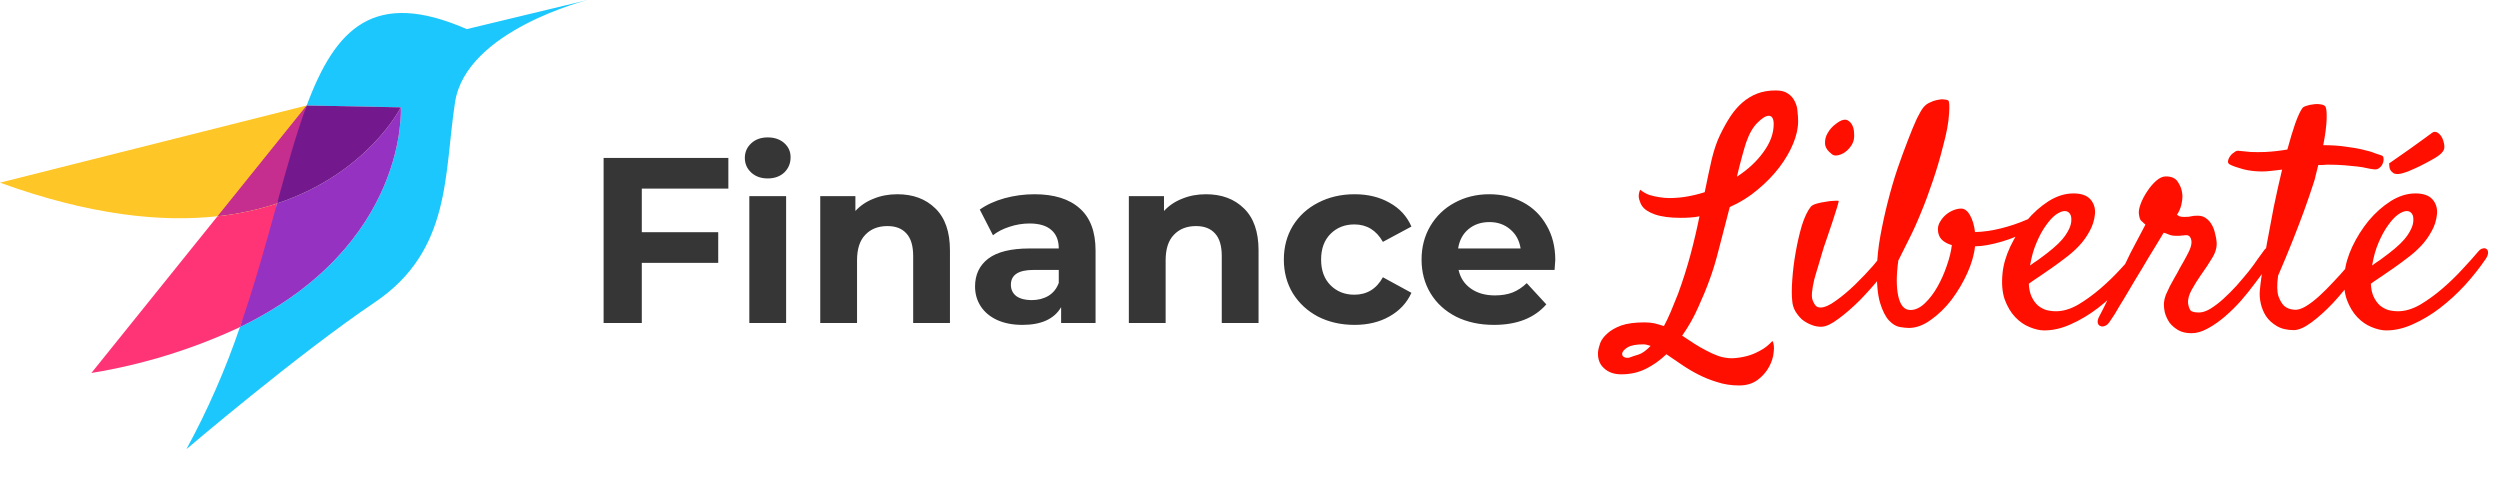
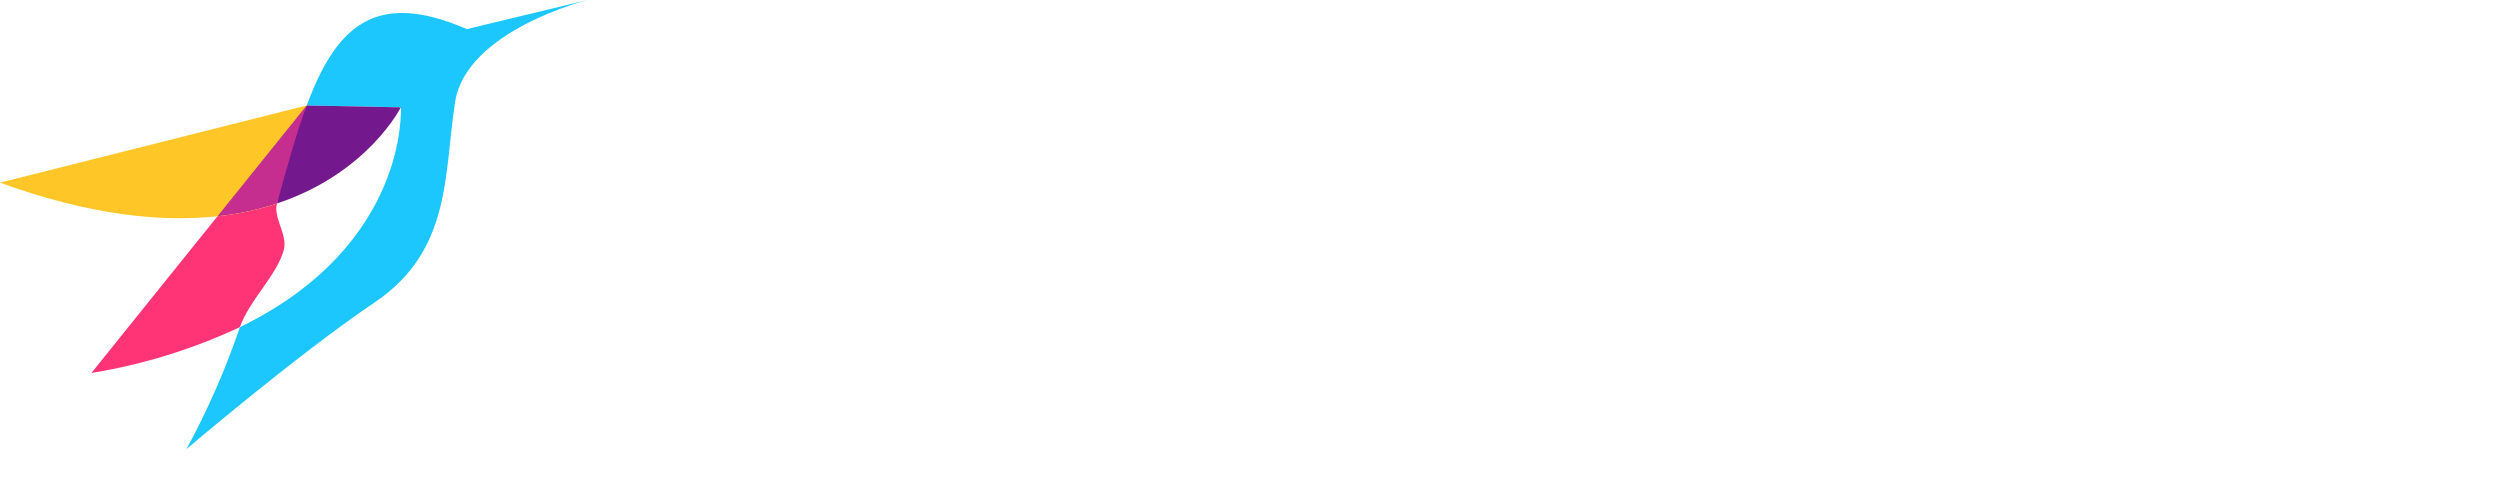
<svg xmlns="http://www.w3.org/2000/svg" width="152" height="30" viewBox="0 0 152 30" fill="none">
-   <path d="M39.022 11.466V14.118H43.668V15.982H39.022V19.638H36.699V9.602H44.284V11.466H39.022ZM45.559 11.924H47.796V19.638H45.559V11.924ZM46.677 10.849C46.266 10.849 45.932 10.729 45.674 10.491C45.416 10.252 45.286 9.955 45.286 9.602C45.286 9.248 45.416 8.952 45.674 8.713C45.932 8.474 46.266 8.354 46.677 8.354C47.088 8.354 47.423 8.469 47.681 8.698C47.939 8.928 48.068 9.214 48.068 9.559C48.068 9.931 47.939 10.242 47.681 10.491C47.423 10.729 47.088 10.849 46.677 10.849ZM54.56 11.81C55.516 11.81 56.285 12.096 56.868 12.67C57.461 13.243 57.757 14.094 57.757 15.222V19.638H55.521V15.566C55.521 14.954 55.387 14.5 55.119 14.204C54.852 13.898 54.465 13.745 53.958 13.745C53.394 13.745 52.945 13.922 52.61 14.276C52.276 14.62 52.108 15.136 52.108 15.824V19.638H49.871V11.924H52.008V12.828C52.304 12.503 52.672 12.254 53.112 12.082C53.552 11.9 54.034 11.81 54.56 11.81ZM62.896 11.81C64.091 11.81 65.009 12.096 65.649 12.67C66.29 13.234 66.61 14.089 66.61 15.236V19.638H64.516V18.677C64.096 19.394 63.312 19.753 62.165 19.753C61.572 19.753 61.056 19.652 60.617 19.452C60.186 19.251 59.857 18.974 59.627 18.62C59.398 18.267 59.283 17.865 59.283 17.416C59.283 16.699 59.551 16.135 60.086 15.724C60.631 15.313 61.467 15.107 62.595 15.107H64.373C64.373 14.62 64.225 14.247 63.929 13.989C63.632 13.721 63.188 13.588 62.595 13.588C62.184 13.588 61.778 13.654 61.377 13.788C60.985 13.912 60.65 14.085 60.373 14.304L59.57 12.742C59.99 12.445 60.492 12.216 61.075 12.053C61.668 11.891 62.275 11.81 62.896 11.81ZM62.724 18.247C63.107 18.247 63.446 18.161 63.742 17.989C64.039 17.808 64.249 17.545 64.373 17.201V16.412H62.839C61.921 16.412 61.462 16.713 61.462 17.315C61.462 17.602 61.572 17.832 61.792 18.004C62.022 18.166 62.332 18.247 62.724 18.247ZM73.323 11.81C74.279 11.81 75.048 12.096 75.631 12.67C76.224 13.243 76.52 14.094 76.52 15.222V19.638H74.283V15.566C74.283 14.954 74.15 14.5 73.882 14.204C73.614 13.898 73.227 13.745 72.721 13.745C72.157 13.745 71.707 13.922 71.373 14.276C71.038 14.62 70.871 15.136 70.871 15.824V19.638H68.634V11.924H70.771V12.828C71.067 12.503 71.435 12.254 71.875 12.082C72.314 11.9 72.797 11.81 73.323 11.81ZM82.359 19.753C81.537 19.753 80.797 19.586 80.137 19.251C79.487 18.907 78.976 18.434 78.603 17.832C78.24 17.229 78.058 16.546 78.058 15.781C78.058 15.017 78.24 14.333 78.603 13.731C78.976 13.129 79.487 12.66 80.137 12.326C80.797 11.982 81.537 11.81 82.359 11.81C83.172 11.81 83.879 11.982 84.482 12.326C85.093 12.66 85.538 13.143 85.815 13.774L84.08 14.706C83.679 13.999 83.1 13.645 82.345 13.645C81.762 13.645 81.279 13.836 80.897 14.218C80.515 14.601 80.323 15.122 80.323 15.781C80.323 16.441 80.515 16.962 80.897 17.344C81.279 17.726 81.762 17.918 82.345 17.918C83.11 17.918 83.688 17.564 84.08 16.857L85.815 17.803C85.538 18.415 85.093 18.893 84.482 19.237C83.879 19.581 83.172 19.753 82.359 19.753ZM94.561 15.81C94.561 15.839 94.547 16.039 94.518 16.412H88.682C88.787 16.89 89.036 17.268 89.428 17.545C89.82 17.822 90.307 17.961 90.89 17.961C91.292 17.961 91.646 17.903 91.951 17.789C92.267 17.664 92.558 17.473 92.826 17.215L94.016 18.506C93.29 19.337 92.229 19.753 90.833 19.753C89.963 19.753 89.194 19.586 88.525 19.251C87.856 18.907 87.339 18.434 86.976 17.832C86.613 17.229 86.431 16.546 86.431 15.781C86.431 15.026 86.608 14.347 86.962 13.745C87.325 13.133 87.817 12.66 88.439 12.326C89.07 11.982 89.772 11.81 90.546 11.81C91.302 11.81 91.985 11.972 92.597 12.297C93.208 12.622 93.686 13.091 94.031 13.702C94.384 14.304 94.561 15.007 94.561 15.81ZM90.561 13.502C90.054 13.502 89.629 13.645 89.285 13.932C88.941 14.218 88.73 14.61 88.654 15.107H92.453C92.377 14.62 92.166 14.233 91.822 13.946C91.478 13.65 91.058 13.502 90.561 13.502Z" fill="#363636" />
-   <path d="M102.181 13.245C101.542 13.245 101.021 13.176 100.62 13.038C100.232 12.901 99.968 12.725 99.831 12.512C99.768 12.424 99.711 12.293 99.661 12.117C99.611 11.942 99.63 11.747 99.718 11.534C99.893 11.672 100.081 11.779 100.282 11.854C100.495 11.916 100.689 11.96 100.865 11.986C101.078 12.023 101.285 12.042 101.485 12.042C101.861 12.042 102.225 12.011 102.576 11.948C102.939 11.885 103.296 11.797 103.647 11.685C103.798 10.932 103.942 10.256 104.08 9.654C104.23 9.052 104.4 8.563 104.588 8.187C104.788 7.774 104.995 7.404 105.208 7.078C105.434 6.74 105.678 6.457 105.941 6.232C106.217 5.994 106.518 5.812 106.844 5.687C107.17 5.561 107.546 5.499 107.972 5.499C108.285 5.499 108.53 5.561 108.705 5.687C108.893 5.812 109.031 5.969 109.119 6.157C109.219 6.345 109.276 6.552 109.288 6.777C109.313 6.99 109.326 7.191 109.326 7.379C109.326 7.792 109.226 8.244 109.025 8.733C108.824 9.222 108.542 9.704 108.179 10.18C107.815 10.657 107.377 11.108 106.863 11.534C106.361 11.96 105.797 12.311 105.17 12.587C104.957 13.415 104.744 14.236 104.531 15.05C104.331 15.853 104.13 16.517 103.929 17.043C103.754 17.532 103.528 18.078 103.253 18.679C102.989 19.281 102.663 19.858 102.275 20.409C102.513 20.559 102.751 20.716 102.989 20.879C103.24 21.042 103.491 21.186 103.741 21.312C103.992 21.45 104.243 21.562 104.494 21.65C104.757 21.738 105.033 21.782 105.321 21.782C105.622 21.769 105.916 21.725 106.205 21.65C106.455 21.587 106.719 21.481 106.994 21.33C107.27 21.192 107.527 20.992 107.765 20.729C107.853 20.879 107.878 21.105 107.84 21.406C107.815 21.706 107.721 22.007 107.558 22.308C107.395 22.609 107.164 22.872 106.863 23.098C106.562 23.323 106.186 23.436 105.735 23.436C105.258 23.436 104.813 23.367 104.4 23.23C103.986 23.104 103.597 22.948 103.234 22.759C102.87 22.571 102.526 22.365 102.2 22.139C101.886 21.926 101.592 21.725 101.316 21.537C100.94 21.901 100.526 22.195 100.075 22.421C99.624 22.647 99.122 22.759 98.571 22.759C98.132 22.759 97.781 22.634 97.518 22.383C97.254 22.145 97.135 21.819 97.16 21.406C97.173 21.255 97.217 21.073 97.292 20.86C97.367 20.66 97.511 20.465 97.725 20.277C97.925 20.089 98.207 19.927 98.571 19.789C98.934 19.663 99.404 19.601 99.981 19.601C100.194 19.601 100.395 19.619 100.583 19.657C100.783 19.707 100.977 19.764 101.165 19.826C101.303 19.576 101.441 19.287 101.579 18.961C101.717 18.635 101.867 18.266 102.03 17.852C102.319 17.062 102.569 16.273 102.782 15.483C102.996 14.681 103.177 13.903 103.328 13.151C103.152 13.189 102.964 13.214 102.764 13.226C102.576 13.239 102.381 13.245 102.181 13.245ZM99.06 21.744C99.222 21.681 99.41 21.619 99.624 21.556C99.837 21.493 100.081 21.318 100.357 21.03C100.169 20.967 100.025 20.936 99.924 20.936C99.473 20.936 99.147 20.998 98.947 21.124C98.734 21.262 98.627 21.393 98.627 21.518C98.627 21.606 98.665 21.669 98.74 21.706C98.815 21.757 98.922 21.769 99.06 21.744ZM106.167 8.657C106.104 8.845 106.023 9.121 105.923 9.485C105.822 9.848 105.716 10.268 105.603 10.745C106.28 10.306 106.819 9.804 107.22 9.24C107.634 8.676 107.84 8.112 107.84 7.548C107.84 7.21 107.74 7.04 107.54 7.04C107.364 7.04 107.138 7.178 106.863 7.454C106.587 7.717 106.355 8.118 106.167 8.657ZM112.692 8.563C112.654 8.701 112.579 8.839 112.466 8.977C112.366 9.102 112.247 9.209 112.109 9.297C111.983 9.372 111.852 9.422 111.714 9.447C111.576 9.472 111.463 9.447 111.375 9.372C111.112 9.171 110.974 8.958 110.962 8.733C110.949 8.494 111.006 8.275 111.131 8.075C111.256 7.861 111.413 7.686 111.601 7.548C111.789 7.398 111.952 7.31 112.09 7.285C112.228 7.26 112.341 7.291 112.428 7.379C112.529 7.454 112.604 7.561 112.654 7.698C112.704 7.824 112.729 7.968 112.729 8.131C112.742 8.294 112.729 8.438 112.692 8.563ZM110.097 12.568C110.159 12.493 110.278 12.431 110.454 12.38C110.629 12.33 110.811 12.293 110.999 12.268C111.187 12.23 111.357 12.211 111.507 12.211C111.67 12.199 111.764 12.199 111.789 12.211C111.802 12.224 111.77 12.355 111.695 12.606C111.62 12.857 111.526 13.151 111.413 13.49C111.3 13.828 111.181 14.179 111.056 14.543C110.93 14.894 110.836 15.182 110.774 15.408C110.711 15.633 110.636 15.89 110.548 16.178C110.46 16.454 110.379 16.73 110.304 17.006C110.241 17.269 110.197 17.52 110.172 17.758C110.147 17.996 110.166 18.178 110.228 18.303C110.291 18.454 110.36 18.56 110.435 18.623C110.51 18.673 110.592 18.698 110.68 18.698C110.93 18.698 111.244 18.56 111.62 18.284C112.008 18.009 112.397 17.683 112.786 17.307C113.187 16.918 113.556 16.529 113.895 16.141C114.233 15.74 114.484 15.42 114.647 15.182C114.747 15.057 114.848 14.975 114.948 14.938C115.061 14.9 115.148 14.906 115.211 14.956C115.286 15.007 115.324 15.088 115.324 15.201C115.336 15.314 115.299 15.445 115.211 15.596C115.011 15.947 114.716 16.366 114.327 16.855C113.939 17.332 113.525 17.796 113.086 18.247C112.648 18.686 112.215 19.062 111.789 19.375C111.375 19.688 111.037 19.851 110.774 19.864C110.561 19.876 110.347 19.839 110.134 19.751C109.934 19.676 109.746 19.569 109.57 19.431C109.407 19.281 109.269 19.112 109.157 18.924C109.044 18.723 108.981 18.516 108.969 18.303C108.931 17.99 108.931 17.564 108.969 17.025C109.006 16.473 109.075 15.915 109.175 15.351C109.276 14.775 109.401 14.229 109.551 13.715C109.714 13.201 109.896 12.819 110.097 12.568ZM118.144 8.864C117.956 9.616 117.743 10.337 117.505 11.027C117.279 11.704 117.041 12.343 116.79 12.944C116.552 13.534 116.308 14.073 116.057 14.562C115.819 15.05 115.606 15.476 115.418 15.84C115.293 16.743 115.293 17.47 115.418 18.021C115.543 18.573 115.788 18.849 116.151 18.849C116.452 18.849 116.747 18.711 117.035 18.435C117.323 18.159 117.58 17.821 117.806 17.419C118.031 17.018 118.219 16.592 118.37 16.141C118.533 15.677 118.633 15.263 118.671 14.9C118.433 14.837 118.232 14.731 118.069 14.58C117.906 14.417 117.825 14.204 117.825 13.941C117.825 13.765 117.875 13.602 117.975 13.452C118.075 13.289 118.194 13.151 118.332 13.038C118.47 12.926 118.621 12.838 118.784 12.775C118.947 12.713 119.097 12.681 119.235 12.681C119.448 12.681 119.63 12.819 119.78 13.095C119.931 13.358 120.031 13.697 120.081 14.11C120.582 14.098 121.109 14.022 121.66 13.885C122.212 13.747 122.732 13.571 123.221 13.358C123.359 13.295 123.472 13.277 123.559 13.302C123.647 13.327 123.704 13.377 123.729 13.452C123.766 13.527 123.766 13.615 123.729 13.715C123.691 13.803 123.616 13.872 123.503 13.922C123.215 14.085 122.914 14.236 122.601 14.373C122.3 14.499 121.999 14.605 121.698 14.693C121.397 14.781 121.109 14.85 120.833 14.9C120.557 14.95 120.307 14.975 120.081 14.975C120.031 15.476 119.874 16.022 119.611 16.611C119.348 17.188 119.028 17.727 118.652 18.228C118.276 18.717 117.856 19.124 117.392 19.45C116.941 19.776 116.496 19.939 116.057 19.939C115.919 19.939 115.738 19.92 115.512 19.883C115.286 19.845 115.067 19.713 114.854 19.488C114.641 19.262 114.459 18.905 114.309 18.416C114.158 17.915 114.095 17.206 114.121 16.291C114.133 15.677 114.202 15.025 114.327 14.336C114.453 13.646 114.603 12.957 114.779 12.268C114.954 11.578 115.148 10.914 115.361 10.274C115.587 9.623 115.8 9.04 116.001 8.526C116.201 7.999 116.383 7.561 116.546 7.21C116.722 6.859 116.853 6.633 116.941 6.533C117.054 6.395 117.185 6.295 117.336 6.232C117.486 6.157 117.63 6.107 117.768 6.081C117.919 6.044 118.057 6.031 118.182 6.044C118.307 6.056 118.395 6.075 118.445 6.1C118.52 6.15 118.539 6.426 118.502 6.928C118.476 7.429 118.357 8.075 118.144 8.864ZM130.347 15.727C129.971 16.279 129.545 16.818 129.069 17.344C128.592 17.858 128.085 18.322 127.546 18.736C127.019 19.137 126.474 19.463 125.91 19.713C125.358 19.964 124.819 20.089 124.293 20.089C124.017 20.089 123.716 20.02 123.39 19.883C123.077 19.757 122.789 19.557 122.525 19.281C122.262 19.005 122.049 18.648 121.886 18.209C121.736 17.77 121.692 17.238 121.754 16.611C121.805 16.097 121.961 15.558 122.224 14.994C122.5 14.417 122.832 13.891 123.221 13.415C123.622 12.938 124.067 12.543 124.556 12.23C125.057 11.916 125.559 11.76 126.06 11.76C126.537 11.76 126.881 11.879 127.094 12.117C127.307 12.355 127.401 12.65 127.376 13.001C127.339 13.389 127.226 13.747 127.038 14.073C126.862 14.399 126.649 14.693 126.399 14.956C126.148 15.22 125.878 15.458 125.59 15.671C125.314 15.884 125.051 16.078 124.8 16.254C124.525 16.442 124.261 16.623 124.011 16.799C123.76 16.962 123.541 17.112 123.353 17.25C123.365 17.564 123.422 17.827 123.522 18.04C123.622 18.253 123.747 18.428 123.898 18.566C124.048 18.692 124.218 18.786 124.406 18.849C124.606 18.899 124.807 18.924 125.007 18.924C125.433 18.924 125.878 18.792 126.342 18.529C126.806 18.253 127.257 17.927 127.696 17.551C128.147 17.163 128.561 16.761 128.937 16.348C129.326 15.934 129.645 15.577 129.896 15.276C129.984 15.176 130.071 15.119 130.159 15.107C130.259 15.082 130.335 15.094 130.385 15.144C130.448 15.182 130.479 15.257 130.479 15.37C130.479 15.47 130.435 15.589 130.347 15.727ZM125.534 12.832C125.383 12.832 125.202 12.907 124.988 13.057C124.788 13.208 124.587 13.427 124.387 13.715C124.186 13.991 123.998 14.336 123.823 14.749C123.647 15.151 123.516 15.614 123.428 16.141C123.578 16.028 123.741 15.915 123.917 15.802C124.092 15.677 124.268 15.546 124.443 15.408C124.982 14.994 125.358 14.63 125.571 14.317C125.784 14.004 125.904 13.734 125.929 13.508C125.954 13.27 125.929 13.101 125.853 13.001C125.778 12.888 125.672 12.832 125.534 12.832ZM128.279 19.544C128.191 19.682 128.097 19.77 127.997 19.807C127.884 19.858 127.79 19.864 127.715 19.826C127.627 19.801 127.571 19.738 127.546 19.638C127.521 19.538 127.546 19.413 127.621 19.262C127.658 19.187 127.746 19.018 127.884 18.755C128.009 18.491 128.166 18.178 128.354 17.814C128.53 17.438 128.724 17.037 128.937 16.611C129.15 16.172 129.351 15.759 129.539 15.37C129.739 14.981 129.921 14.637 130.084 14.336C130.247 14.022 130.366 13.797 130.441 13.659C130.303 13.534 130.209 13.446 130.159 13.396C130.109 13.333 130.071 13.208 130.046 13.02C130.021 12.857 130.059 12.644 130.159 12.38C130.259 12.117 130.391 11.866 130.554 11.628C130.717 11.377 130.899 11.164 131.099 10.989C131.3 10.813 131.494 10.726 131.682 10.726C132.033 10.726 132.278 10.838 132.416 11.064C132.566 11.29 132.654 11.522 132.679 11.76C132.704 11.923 132.691 12.13 132.641 12.38C132.591 12.631 132.497 12.857 132.359 13.057C132.397 13.082 132.447 13.114 132.51 13.151C132.572 13.176 132.672 13.189 132.81 13.189C133.011 13.189 133.149 13.176 133.224 13.151C133.312 13.126 133.443 13.114 133.619 13.114C133.832 13.114 134.007 13.17 134.145 13.283C134.283 13.383 134.396 13.515 134.484 13.678C134.572 13.828 134.634 13.997 134.672 14.185C134.722 14.361 134.753 14.524 134.766 14.674C134.803 14.988 134.722 15.314 134.521 15.652C134.321 15.991 134.076 16.36 133.788 16.761C133.613 17.012 133.437 17.294 133.262 17.608C133.086 17.921 133.011 18.203 133.036 18.454C133.061 18.617 133.105 18.748 133.168 18.849C133.23 18.949 133.406 18.999 133.694 18.999C133.907 18.999 134.139 18.924 134.39 18.773C134.653 18.61 134.916 18.41 135.18 18.172C135.455 17.921 135.725 17.651 135.988 17.363C136.251 17.062 136.496 16.774 136.721 16.498C136.947 16.21 137.135 15.953 137.285 15.727C137.448 15.502 137.567 15.339 137.643 15.238C137.705 15.138 137.787 15.069 137.887 15.031C137.987 14.994 138.075 14.994 138.15 15.031C138.226 15.069 138.269 15.144 138.282 15.257C138.307 15.37 138.263 15.52 138.15 15.708C138.075 15.834 137.944 16.034 137.755 16.31C137.58 16.586 137.361 16.893 137.097 17.231C136.847 17.57 136.565 17.921 136.251 18.284C135.938 18.635 135.606 18.961 135.255 19.262C134.916 19.55 134.572 19.789 134.221 19.977C133.882 20.165 133.556 20.259 133.243 20.259C132.917 20.259 132.647 20.196 132.434 20.071C132.221 19.945 132.046 19.795 131.908 19.619C131.782 19.431 131.688 19.231 131.626 19.018C131.576 18.792 131.557 18.585 131.569 18.397C131.582 18.247 131.62 18.09 131.682 17.927C131.757 17.752 131.839 17.576 131.927 17.401C132.027 17.213 132.127 17.031 132.227 16.855C132.34 16.667 132.441 16.486 132.528 16.31C132.741 15.947 132.911 15.639 133.036 15.389C133.174 15.126 133.243 14.906 133.243 14.731C133.243 14.618 133.218 14.518 133.168 14.43C133.117 14.342 133.036 14.298 132.923 14.298C132.848 14.298 132.792 14.305 132.754 14.317C132.729 14.317 132.698 14.317 132.66 14.317C132.635 14.317 132.591 14.323 132.528 14.336C132.478 14.336 132.397 14.336 132.284 14.336C132.121 14.336 131.983 14.311 131.87 14.261C131.757 14.21 131.651 14.173 131.551 14.148C131.5 14.236 131.388 14.424 131.212 14.712C131.037 15 130.83 15.339 130.592 15.727C130.366 16.116 130.122 16.523 129.858 16.949C129.608 17.376 129.369 17.777 129.144 18.153C128.918 18.516 128.73 18.83 128.58 19.093C128.417 19.344 128.317 19.494 128.279 19.544ZM143.754 14.881C143.804 14.806 143.866 14.762 143.942 14.749C144.029 14.724 144.098 14.731 144.148 14.768C144.199 14.806 144.224 14.869 144.224 14.956C144.236 15.044 144.205 15.163 144.13 15.314C143.879 15.79 143.547 16.304 143.133 16.855C142.732 17.407 142.306 17.927 141.854 18.416C141.403 18.892 140.964 19.287 140.538 19.601C140.112 19.914 139.755 20.071 139.467 20.071C139.053 20.071 138.708 19.989 138.432 19.826C138.157 19.663 137.937 19.463 137.774 19.224C137.624 18.986 137.517 18.729 137.455 18.454C137.392 18.165 137.373 17.902 137.398 17.664C137.411 17.463 137.455 17.106 137.53 16.592C137.605 16.066 137.705 15.464 137.831 14.787C137.956 14.098 138.094 13.364 138.244 12.587C138.407 11.797 138.577 11.039 138.752 10.312C138.539 10.337 138.326 10.362 138.113 10.387C137.9 10.412 137.705 10.425 137.53 10.425C137.129 10.425 136.753 10.381 136.402 10.293C136.038 10.193 135.769 10.099 135.593 10.011C135.493 9.961 135.449 9.892 135.462 9.804C135.474 9.704 135.512 9.61 135.574 9.522C135.637 9.422 135.719 9.341 135.819 9.278C135.907 9.203 135.988 9.165 136.063 9.165C136.301 9.19 136.558 9.215 136.834 9.24C137.11 9.253 137.411 9.253 137.737 9.24C137.975 9.228 138.2 9.209 138.414 9.184C138.639 9.159 138.859 9.127 139.072 9.09C139.235 8.488 139.391 7.968 139.542 7.529C139.705 7.078 139.849 6.765 139.974 6.589C140.012 6.526 140.093 6.476 140.219 6.439C140.357 6.389 140.501 6.357 140.651 6.345C140.802 6.32 140.946 6.32 141.084 6.345C141.221 6.357 141.322 6.401 141.384 6.476C141.447 6.577 141.472 6.834 141.46 7.247C141.447 7.661 141.378 8.187 141.253 8.827C141.779 8.827 142.243 8.858 142.644 8.921C143.058 8.971 143.409 9.033 143.697 9.109C143.985 9.171 144.217 9.24 144.393 9.316C144.568 9.378 144.7 9.422 144.788 9.447C144.875 9.472 144.919 9.535 144.919 9.635C144.932 9.735 144.913 9.842 144.863 9.955C144.825 10.055 144.756 10.143 144.656 10.218C144.556 10.293 144.443 10.318 144.318 10.293C144.192 10.281 144.048 10.256 143.885 10.218C143.735 10.18 143.547 10.149 143.321 10.124C143.108 10.099 142.851 10.074 142.55 10.049C142.249 10.024 141.898 10.011 141.497 10.011C141.422 10.011 141.334 10.018 141.234 10.03C141.146 10.03 141.052 10.03 140.952 10.03C140.902 10.231 140.852 10.431 140.802 10.632C140.764 10.82 140.708 11.02 140.632 11.233C140.469 11.735 140.281 12.28 140.068 12.869C139.88 13.383 139.655 13.972 139.391 14.637C139.128 15.301 138.834 16.009 138.508 16.761C138.432 17.3 138.439 17.714 138.526 18.002C138.627 18.278 138.746 18.479 138.884 18.604C139.047 18.742 139.247 18.817 139.485 18.83C139.673 18.855 139.899 18.792 140.162 18.642C140.438 18.479 140.72 18.266 141.008 18.002C141.297 17.739 141.585 17.451 141.873 17.137C142.174 16.824 142.45 16.517 142.701 16.216C142.951 15.915 143.171 15.646 143.359 15.408C143.547 15.157 143.678 14.981 143.754 14.881ZM151.143 15.727C150.767 16.279 150.341 16.818 149.864 17.344C149.388 17.858 148.88 18.322 148.341 18.736C147.815 19.137 147.27 19.463 146.706 19.713C146.154 19.964 145.615 20.089 145.089 20.089C144.813 20.089 144.512 20.02 144.186 19.883C143.873 19.757 143.584 19.557 143.321 19.281C143.058 19.005 142.845 18.648 142.682 18.209C142.531 17.77 142.487 17.238 142.55 16.611C142.6 16.097 142.757 15.558 143.02 14.994C143.296 14.417 143.628 13.891 144.017 13.415C144.418 12.938 144.863 12.543 145.352 12.23C145.853 11.916 146.355 11.76 146.856 11.76C147.332 11.76 147.677 11.879 147.89 12.117C148.103 12.355 148.197 12.65 148.172 13.001C148.135 13.389 148.022 13.747 147.834 14.073C147.658 14.399 147.445 14.693 147.194 14.956C146.944 15.22 146.674 15.458 146.386 15.671C146.11 15.884 145.847 16.078 145.596 16.254C145.32 16.442 145.057 16.623 144.806 16.799C144.556 16.962 144.336 17.112 144.148 17.25C144.161 17.564 144.217 17.827 144.318 18.04C144.418 18.253 144.543 18.428 144.694 18.566C144.844 18.692 145.013 18.786 145.201 18.849C145.402 18.899 145.602 18.924 145.803 18.924C146.229 18.924 146.674 18.792 147.138 18.529C147.602 18.253 148.053 17.927 148.492 17.551C148.943 17.163 149.357 16.761 149.733 16.348C150.121 15.934 150.441 15.577 150.692 15.276C150.779 15.176 150.867 15.119 150.955 15.107C151.055 15.082 151.13 15.094 151.181 15.144C151.243 15.182 151.275 15.257 151.275 15.37C151.275 15.47 151.231 15.589 151.143 15.727ZM146.33 12.832C146.179 12.832 145.997 12.907 145.784 13.057C145.584 13.208 145.383 13.427 145.183 13.715C144.982 13.991 144.794 14.336 144.618 14.749C144.443 15.151 144.311 15.614 144.224 16.141C144.374 16.028 144.537 15.915 144.712 15.802C144.888 15.677 145.063 15.546 145.239 15.408C145.778 14.994 146.154 14.63 146.367 14.317C146.58 14.004 146.699 13.734 146.724 13.508C146.749 13.27 146.724 13.101 146.649 13.001C146.574 12.888 146.467 12.832 146.33 12.832ZM147.871 8.075C147.984 7.987 148.109 7.993 148.247 8.093C148.385 8.194 148.486 8.344 148.548 8.545C148.636 8.808 148.642 9.008 148.567 9.146C148.492 9.272 148.379 9.384 148.229 9.485C148.153 9.547 148.009 9.635 147.796 9.748C147.596 9.861 147.37 9.98 147.119 10.105C146.881 10.218 146.643 10.325 146.405 10.425C146.167 10.513 145.985 10.563 145.859 10.575C145.722 10.588 145.615 10.575 145.54 10.538C145.465 10.488 145.402 10.431 145.352 10.368C145.314 10.306 145.289 10.237 145.277 10.162C145.264 10.074 145.258 9.999 145.258 9.936C146.235 9.259 146.919 8.777 147.307 8.488C147.533 8.325 147.721 8.187 147.871 8.075Z" fill="#FF0F00" />
  <path fill-rule="evenodd" clip-rule="evenodd" d="M14.586 19.889C15.147 18.276 16.811 16.759 17.248 15.228C17.521 14.274 16.595 13.27 16.843 12.369C15.668 12.755 14.456 13.016 13.226 13.147L5.556 22.677C8.68 22.168 11.719 21.23 14.586 19.889Z" fill="#FF3476" />
  <path fill-rule="evenodd" clip-rule="evenodd" d="M18.647 6.412L0 11.106C5.458 13.086 9.807 13.524 13.226 13.147C14.456 13.016 15.668 12.755 16.843 12.369C17.103 11.423 18.535 10.547 18.787 9.679C19.124 8.516 18.282 7.396 18.645 6.412H18.647Z" fill="#FEC626" />
  <path fill-rule="evenodd" clip-rule="evenodd" d="M13.226 13.147C14.456 13.016 15.668 12.755 16.842 12.369C17.102 11.423 18.535 10.548 18.786 9.679C19.124 8.516 18.282 7.396 18.645 6.412L13.226 13.147Z" fill="#C52D8F" />
  <path fill-rule="evenodd" clip-rule="evenodd" d="M24.37 6.525C24.37 6.525 24.889 14.887 14.587 19.89C13.716 22.45 12.628 24.932 11.335 27.307C11.335 27.307 18.111 21.532 22.788 18.38C27.465 15.228 26.99 10.572 27.668 6.207C28.346 1.843 35.733 0 35.733 0L28.381 1.77C22.75 -0.688 20.399 1.702 18.648 6.413L24.37 6.525Z" fill="#1BC7FD" />
-   <path fill-rule="evenodd" clip-rule="evenodd" d="M14.586 19.889C24.89 14.886 24.369 6.525 24.369 6.525C24.369 6.525 22.376 10.531 16.843 12.369C16.198 14.716 15.497 17.271 14.586 19.889Z" fill="#9532C1" />
  <path fill-rule="evenodd" clip-rule="evenodd" d="M16.842 12.37C22.376 10.532 24.369 6.526 24.369 6.526L18.647 6.413C18.009 8.131 17.45 10.158 16.842 12.37Z" fill="#73198D" />
</svg>